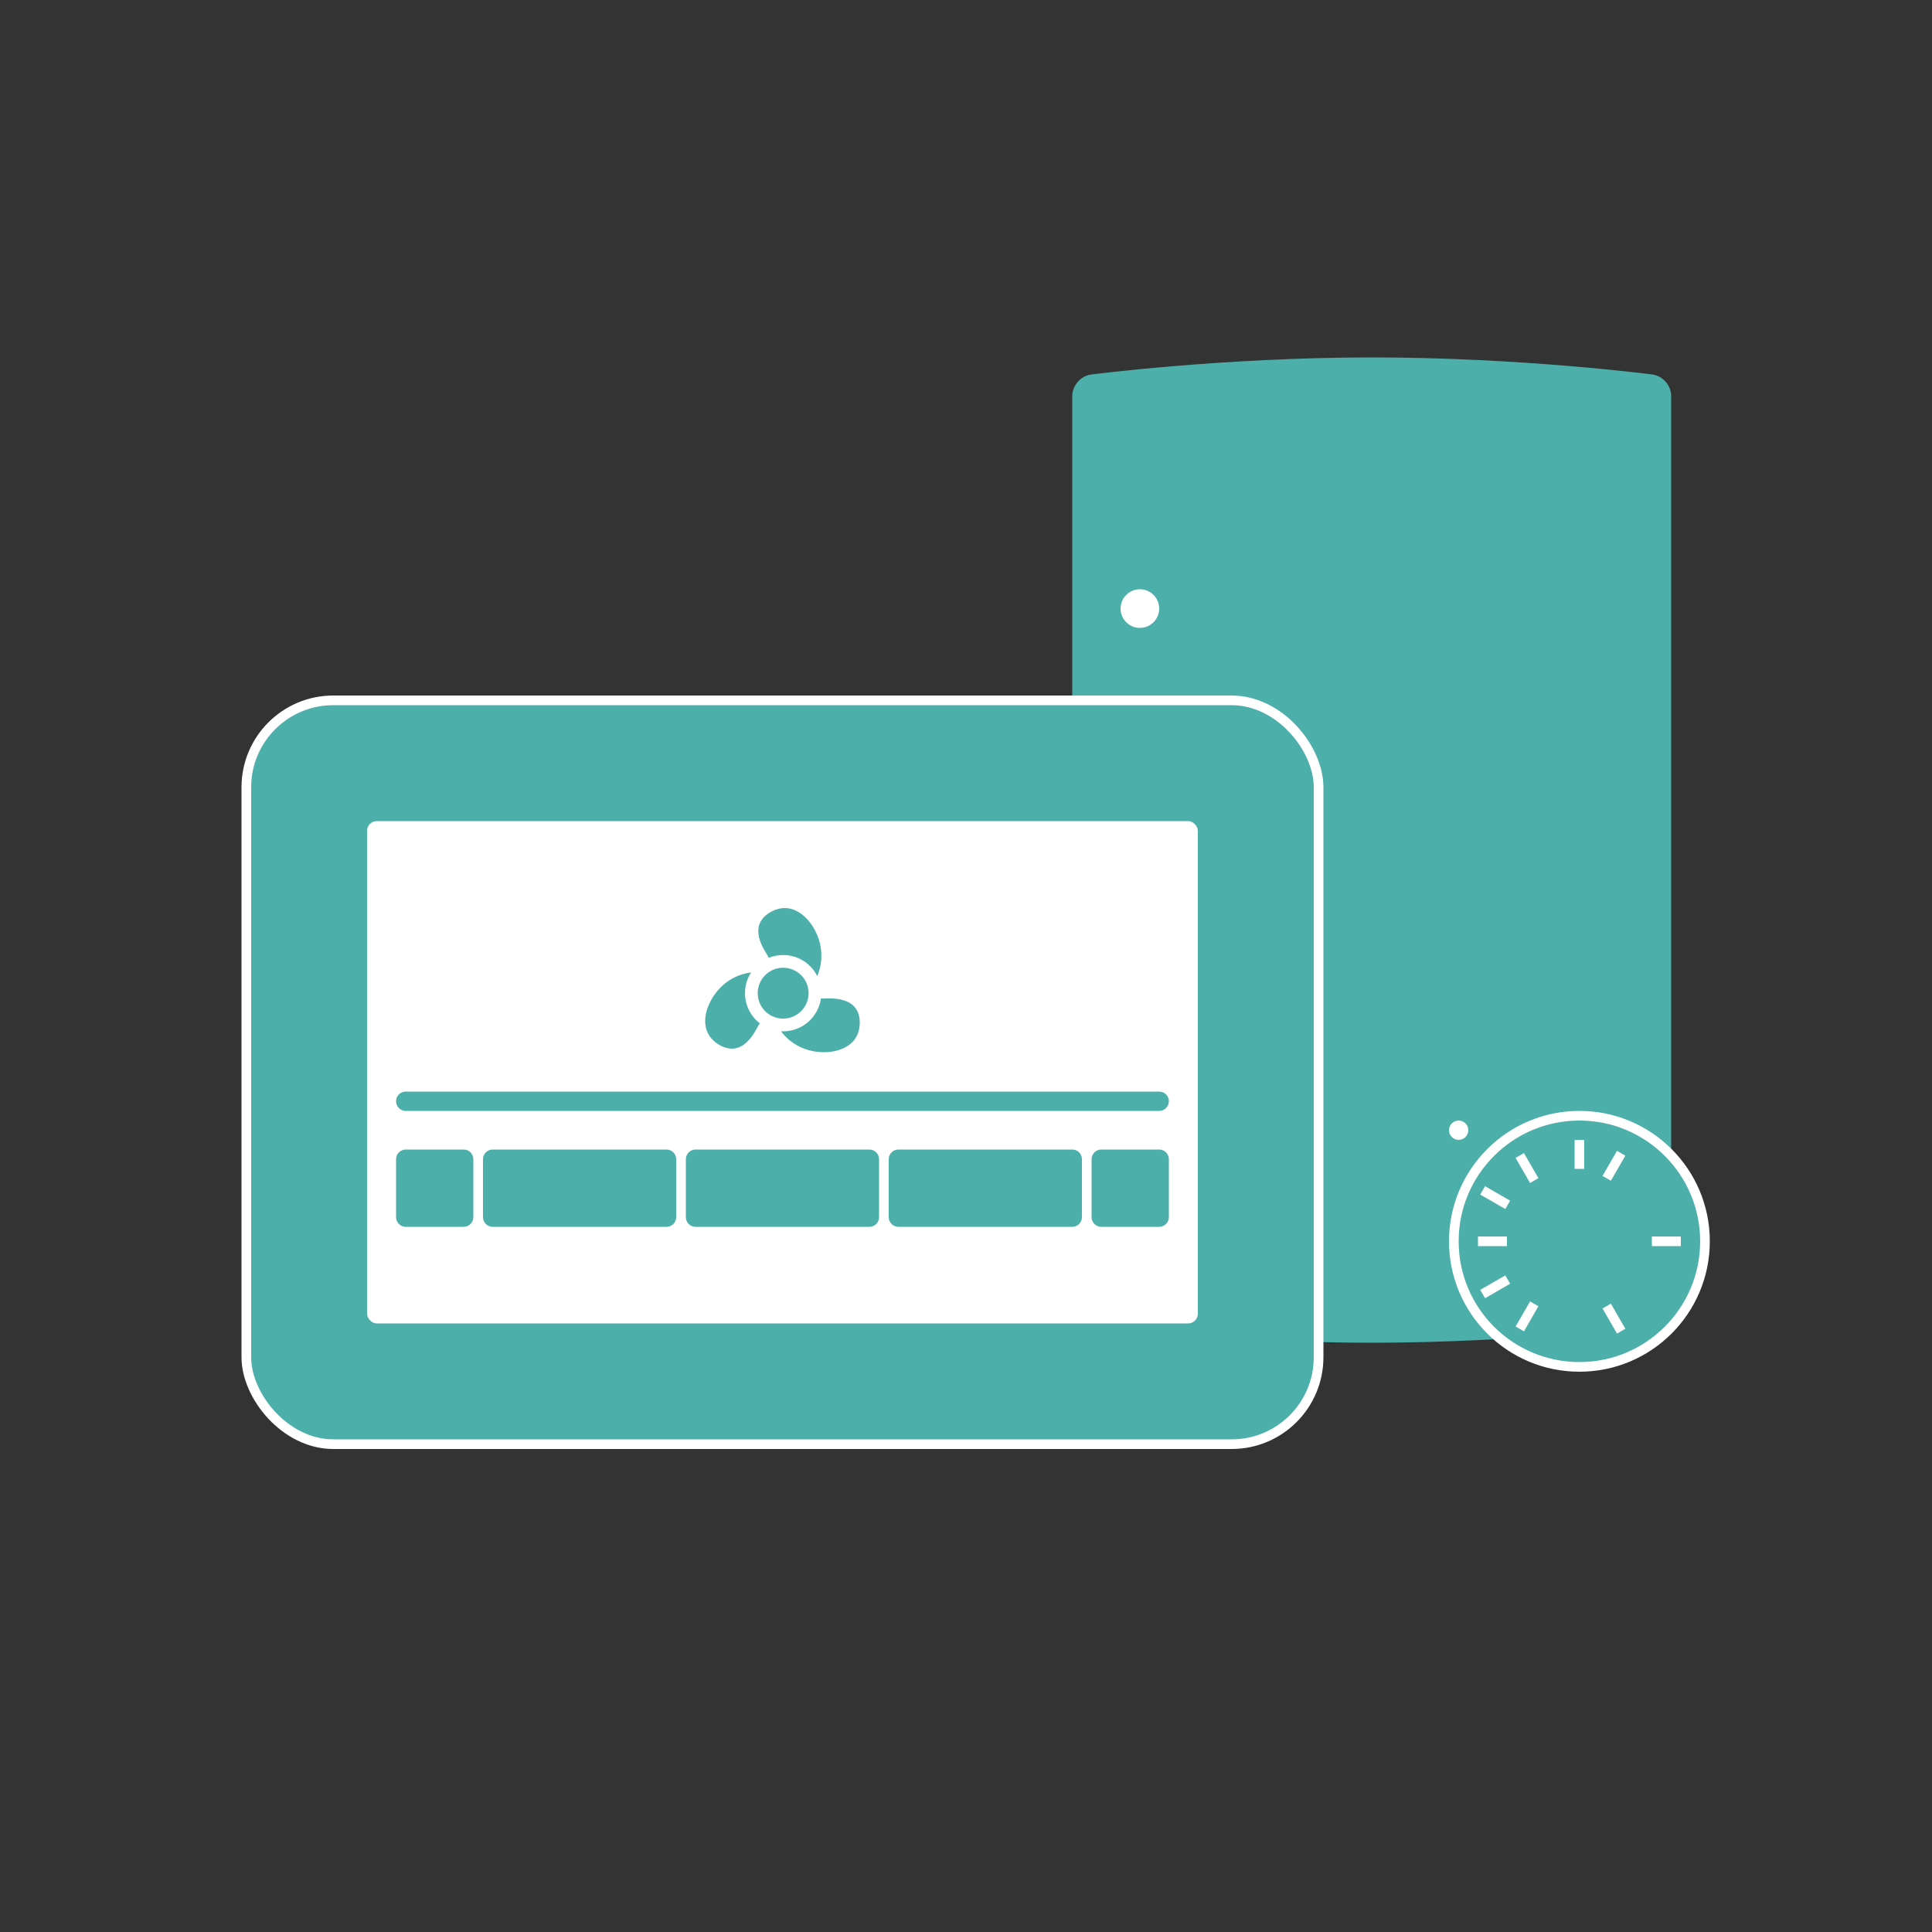
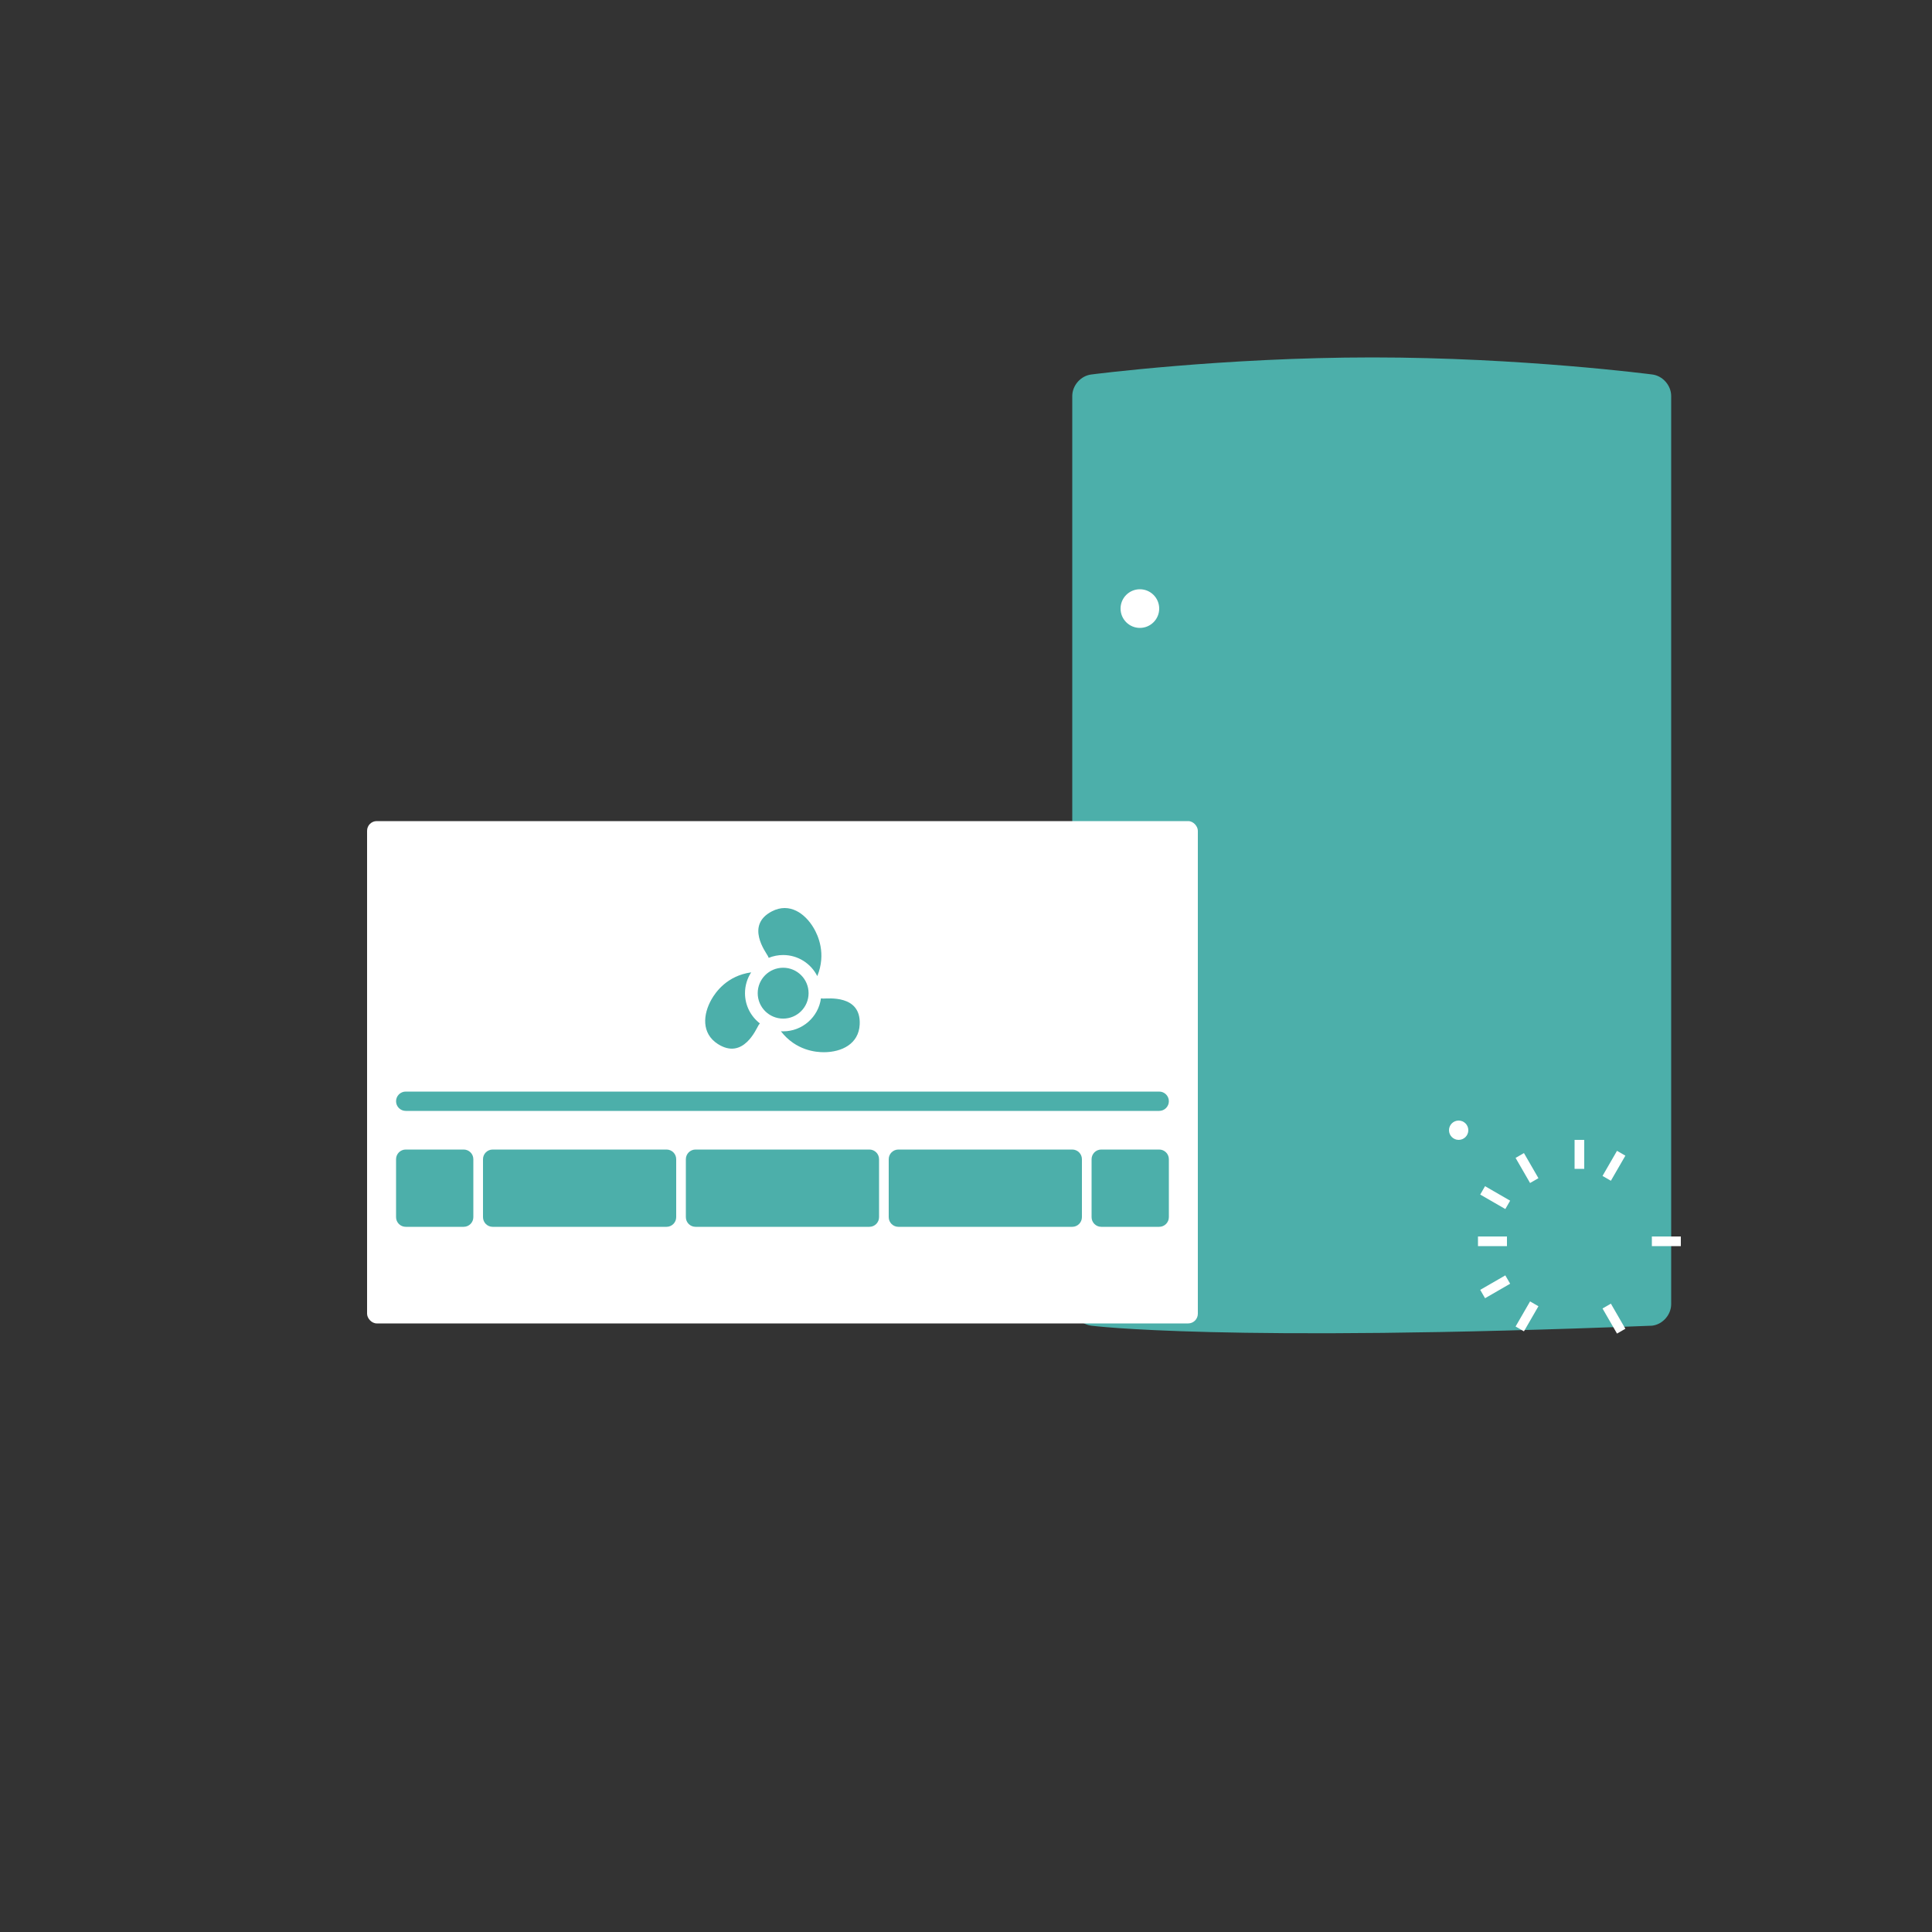
<svg xmlns="http://www.w3.org/2000/svg" width="200px" height="200px" viewBox="0 0 200 200" version="1.1">
  <rect x="0" y="0" width="200" height="200" fill="#333333" stroke="none" />
  <title>Product Icon/Home/felugyelet_es_automatika</title>
  <desc>Created with Sketch.</desc>
  <defs />
  <g id="Product-Icon/Home/felugyelet_es_automatika" stroke="none" stroke-width="1" fill="none" fill-rule="evenodd">
    <g id="unit" transform="translate(111, 37)">
-       <path d="M0,4.002 C0,2.896 0.882,1.892 1.987,1.765 C1.987,1.765 15.599,2.83106871e-15 31.066,0 C46.533,0 60.029,1.765 60.029,1.765 C61.118,1.895 62,2.892 62,4.002 L62,97.998 C62,99.104 61.121,100.108 60.019,100.235 C60.019,100.235 46.454,102 30.969,102 C15.485,102 1.973,100.235 1.973,100.235 C0.883,100.105 0,99.108 0,97.998 L0,4.002 Z" id="Combined-Shape" fill="#4CAFAA" />
-       <circle id="Oval-7" stroke="#FFFFFF" fill="#4CAFAA" cx="52.5" cy="91.5" r="13" />
+       <path d="M0,4.002 C0,2.896 0.882,1.892 1.987,1.765 C1.987,1.765 15.599,2.83106871e-15 31.066,0 C46.533,0 60.029,1.765 60.029,1.765 C61.118,1.895 62,2.892 62,4.002 L62,97.998 C62,99.104 61.121,100.108 60.019,100.235 C15.485,102 1.973,100.235 1.973,100.235 C0.883,100.105 0,99.108 0,97.998 L0,4.002 Z" id="Combined-Shape" fill="#4CAFAA" />
      <circle id="Oval-8" fill="#FFFFFF" cx="7" cy="26" r="2" />
      <circle id="Oval-8-Copy" fill="#FFFFFF" cx="40" cy="80" r="1" />
      <g id="sticks" transform="translate(42, 81)" fill="#FFFFFF">
        <rect id="Rectangle-24" x="10" y="0" width="1" height="3" />
        <rect id="Rectangle-25" x="0" y="10" width="3" height="1" />
        <rect id="Rectangle-25-Copy" x="18" y="10" width="3" height="1" />
      </g>
      <g id="sticks-60-" transform="translate(47.446, 94.093) rotate(60) translate(-47.446, -94.093) translate(36.946, 88.093)" fill="#FFFFFF">
        <rect id="Rectangle-24-Copy" x="10" y="8.732" width="1" height="3" />
        <rect id="Rectangle-25" x="-1.70530257e-13" y="0.732" width="3" height="1" />
        <rect id="Rectangle-25-Copy" x="18" y="0.732" width="3" height="1" />
      </g>
      <g id="sticks-30" transform="translate(47.446, 89.093) rotate(30) translate(-47.446, -89.093) translate(41.446, 78.593)" fill="#FFFFFF">
        <rect id="Rectangle-24" x="10.268" y="-1.42108547e-13" width="1" height="3" />
        <rect id="Rectangle-24-Copy" x="10.268" y="18" width="1" height="3" />
        <rect id="Rectangle-25" x="0.268" y="10" width="3" height="1" />
      </g>
    </g>
-     <rect id="frame" stroke="#FFFFFF" fill="#4CAFAA" x="25.5" y="72.5" width="111" height="77" rx="9" />
    <rect id="screen" fill="#FFFFFF" x="38" y="85" width="86" height="52" rx="1" />
    <path d="M51,119 L69,119 C69.552,119 70,119.448 70,120 L70,126 C70,126.552 69.552,127 69,127 L51,127 C50.448,127 50,126.552 50,126 L50,120 C50,119.448 50.448,119 51,119 Z M72,119 L90,119 C90.552,119 91,119.448 91,120 L91,126 C91,126.552 90.552,127 90,127 L72,127 C71.448,127 71,126.552 71,126 L71,120 C71,119.448 71.448,119 72,119 Z M93,119 L111,119 C111.552,119 112,119.448 112,120 L112,126 C112,126.552 111.552,127 111,127 L93,127 C92.448,127 92,126.552 92,126 L92,120 C92,119.448 92.448,119 93,119 Z M114,119 L120,119 C120.552,119 121,119.448 121,120 L121,126 C121,126.552 120.552,127 120,127 L114,127 C113.448,127 113,126.552 113,126 L113,120 C113,119.448 113.448,119 114,119 Z M42,119 L48,119 C48.552,119 49,119.448 49,120 L49,126 C49,126.552 48.552,127 48,127 L42,127 C41.448,127 41,126.552 41,126 L41,120 C41,119.448 41.448,119 42,119 Z M42,113 L120,113 C120.552,113 121,113.448 121,114 C121,114.552 120.552,115 120,115 L42,115 C41.448,115 41,114.552 41,114 C41,113.448 41.448,113 42,113 Z" id="btn" fill="#4CAFAA" />
    <path d="M79.577,99.156 C79.552,99.089 79.523,99.025 79.49,98.964 C79.269,98.552 77.141,95.772 79.91,94.34 C81.726,93.401 83.337,94.546 84.238,96.078 C84.662,96.801 85.563,98.697 84.605,101.047 C83.956,99.753 82.618,98.864 81.071,98.864 C80.543,98.864 80.038,98.968 79.577,99.156 Z M84.985,103.349 C85.058,103.361 85.13,103.369 85.201,103.371 C85.669,103.385 89.141,102.932 88.996,106.047 C88.901,108.089 87.104,108.912 85.326,108.925 C84.488,108.932 82.394,108.763 80.838,106.756 C80.915,106.761 80.993,106.763 81.071,106.763 C83.071,106.763 84.723,105.277 84.985,103.349 Z M78.66,105.942 C78.611,106.002 78.566,106.063 78.526,106.127 C78.28,106.524 76.936,109.758 74.311,108.075 C72.591,106.972 72.776,105.004 73.653,103.458 C74.066,102.73 75.255,101.006 77.762,100.658 C77.357,101.277 77.122,102.018 77.122,102.813 C77.122,104.087 77.725,105.22 78.66,105.942 Z M83.704,102.813 C83.704,104.268 82.525,105.446 81.071,105.446 C79.617,105.446 78.438,104.268 78.438,102.813 C78.438,101.359 79.617,100.18 81.071,100.18 C82.525,100.18 83.704,101.359 83.704,102.813 Z" id="Combined-Shape" fill="#4CAFAA" />
  </g>
</svg>